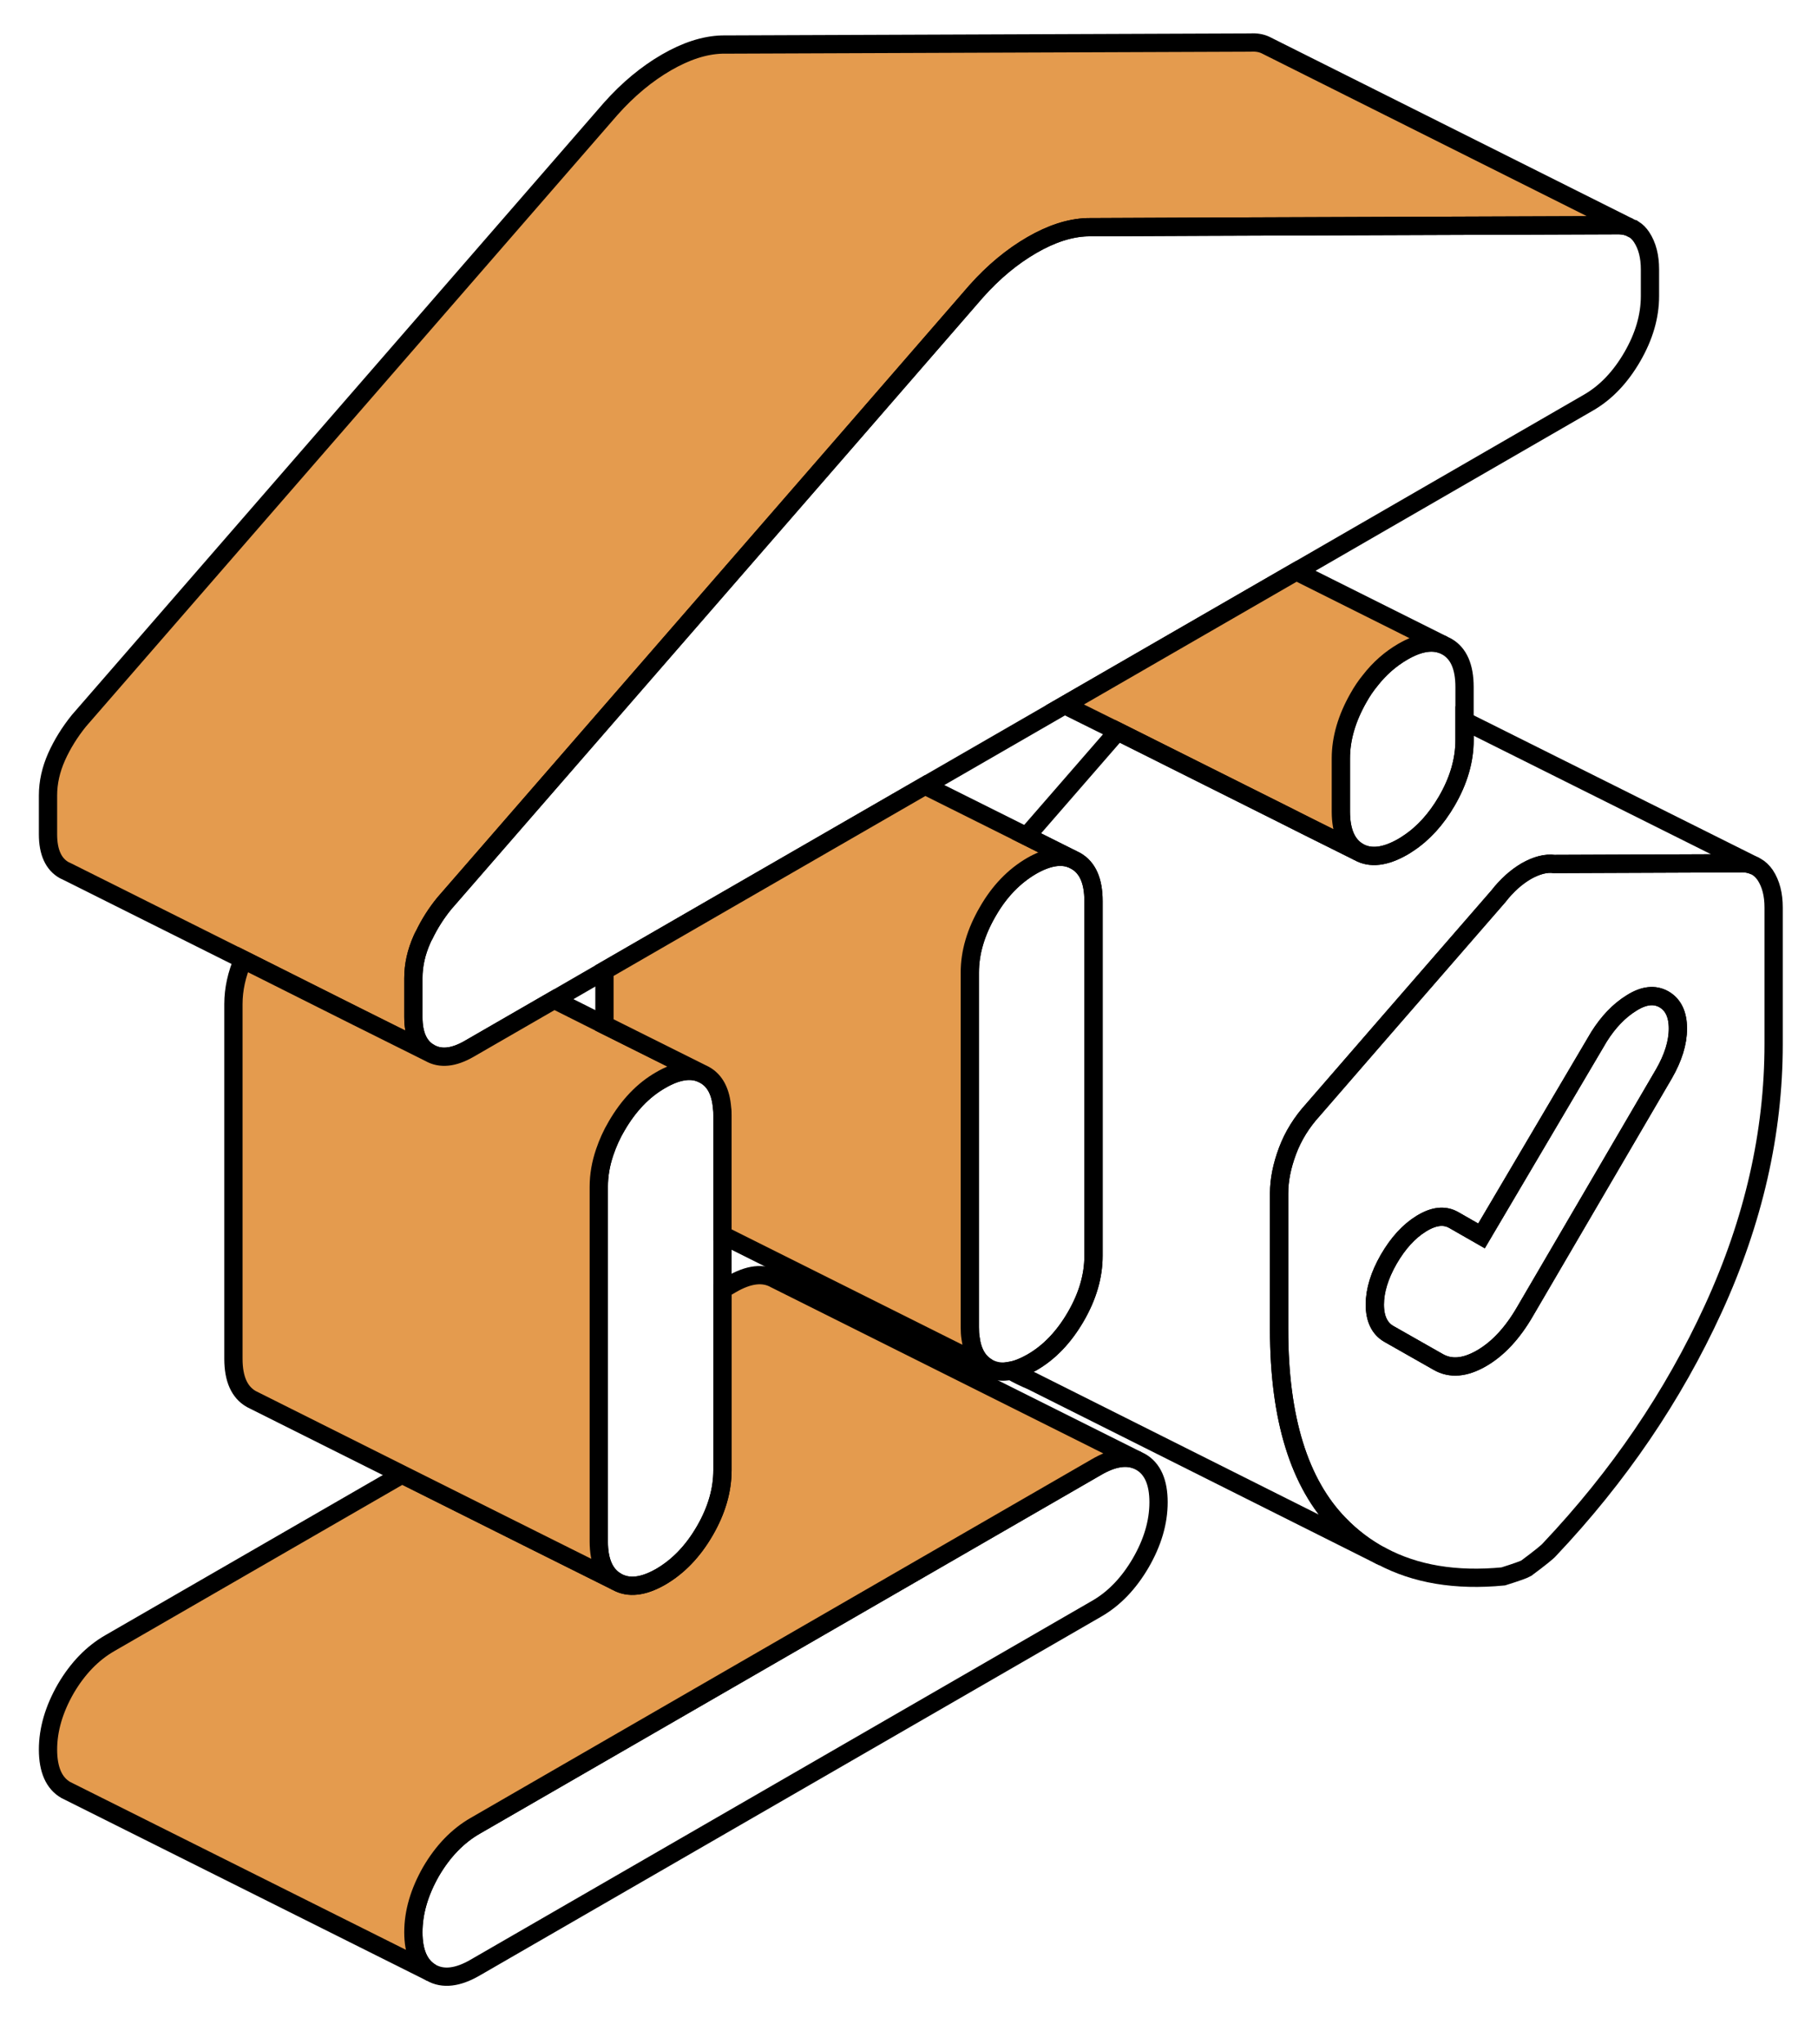
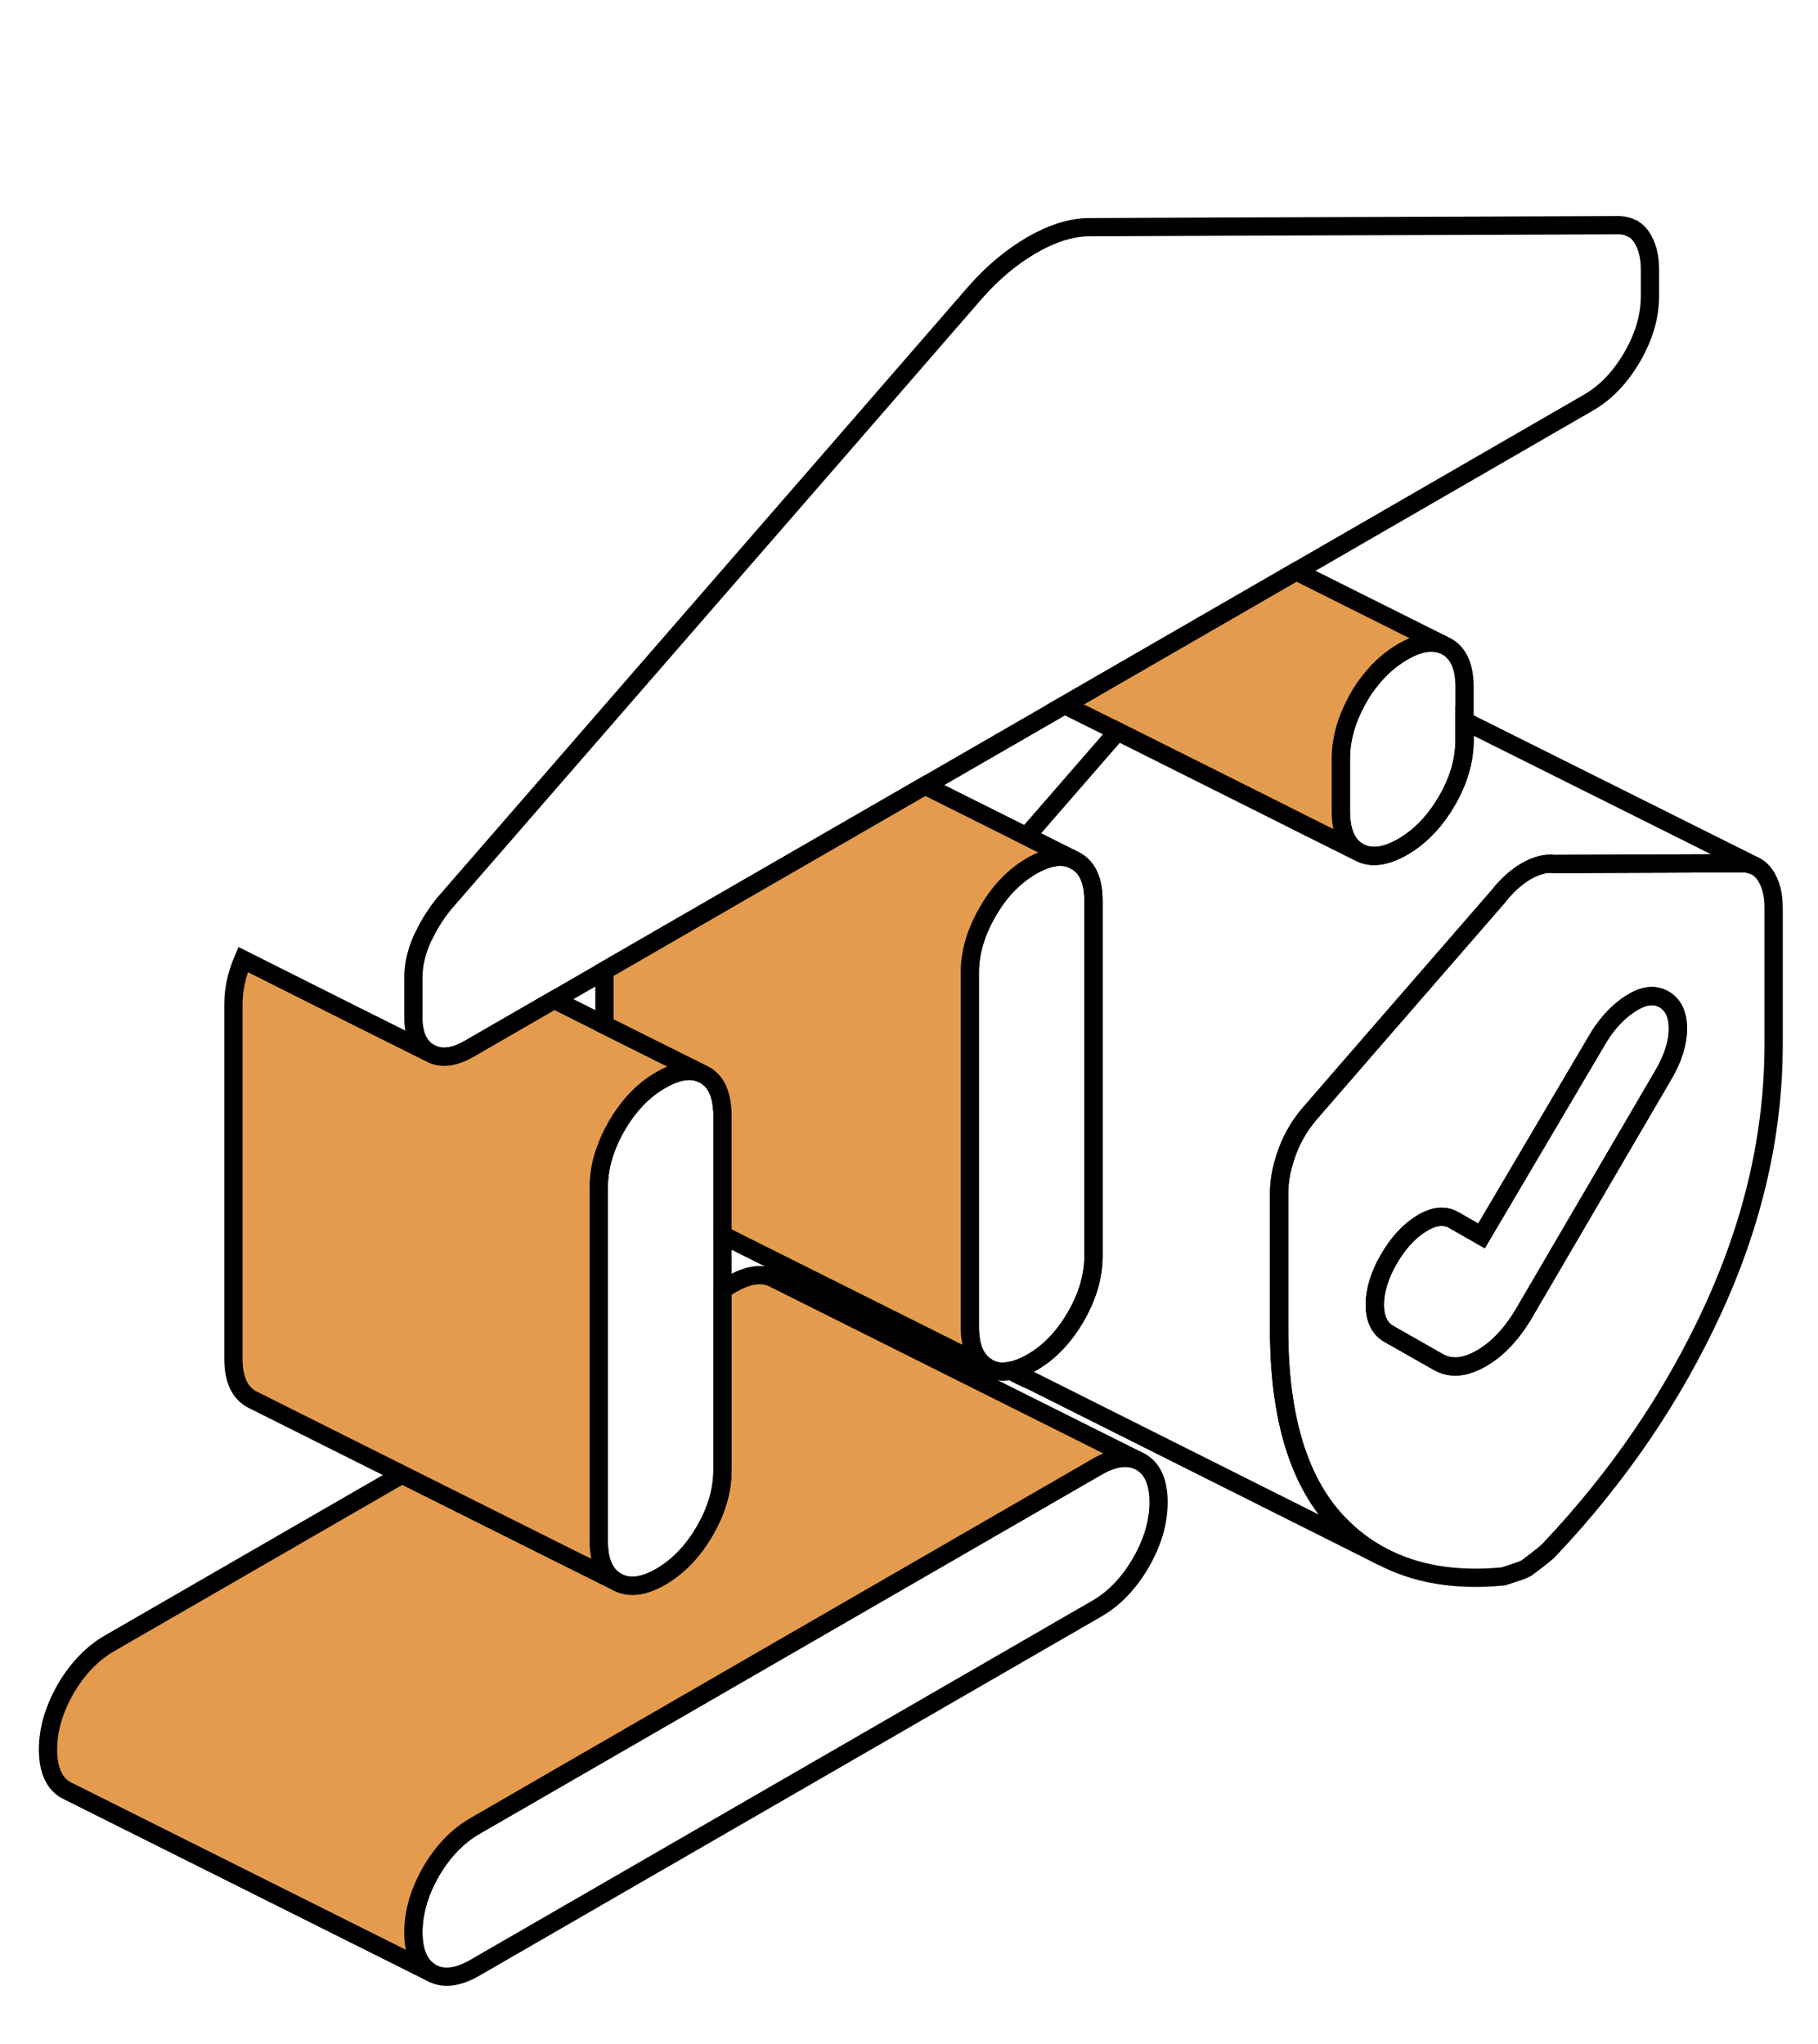
<svg xmlns="http://www.w3.org/2000/svg" width="201" height="226" viewBox="0 0 201 226" fill="none">
  <path d="M195.165 96.764C194.883 96.36 194.559 96.037 194.155 95.815L194.074 95.775C193.59 95.532 193.004 95.411 192.337 95.451L171.837 95.532C170.928 95.411 169.898 95.674 168.746 96.32C167.615 96.987 166.585 97.916 165.676 99.087L153.093 113.569L145.176 122.698C143.924 124.072 142.974 125.587 142.348 127.263C141.722 128.939 141.419 130.495 141.419 131.929V147.016C141.419 156.832 143.641 164.023 148.084 168.567C149.478 170.001 151.013 171.153 152.709 172.061H152.75C156.487 174.061 160.97 174.808 166.202 174.303C167.676 173.839 168.524 173.536 168.746 173.395C170.241 172.284 171.09 171.597 171.312 171.334C178.947 163.255 184.985 154.388 189.429 144.694C193.872 134.999 196.094 125.263 196.094 115.447V100.339C196.094 98.905 195.791 97.714 195.165 96.764ZM183.976 118.719L168.585 145.057C167.211 147.42 165.616 149.137 163.798 150.187C161.98 151.238 160.385 151.379 159.011 150.591L153.538 147.481C152.528 146.895 152.003 145.804 152.003 144.249C152.003 142.694 152.528 140.997 153.538 139.24C154.568 137.463 155.759 136.15 157.133 135.302C158.506 134.453 159.698 134.312 160.728 134.898L163.798 136.655L176.785 114.639C177.815 113.003 179.007 111.751 180.381 110.903C181.754 110.034 182.945 109.913 183.976 110.499C184.985 111.085 185.511 112.155 185.511 113.73C185.511 115.306 184.985 116.962 183.976 118.719Z" stroke="black" stroke-width="2.02" />
  <path d="M185.51 113.73C185.51 115.286 184.985 116.962 183.975 118.719L168.584 145.057C167.211 147.42 165.615 149.137 163.797 150.187C161.979 151.238 160.384 151.379 159.01 150.591L153.537 147.481C152.527 146.895 152.002 145.804 152.002 144.249C152.002 142.694 152.527 140.997 153.537 139.24C154.567 137.463 155.759 136.15 157.132 135.302C158.505 134.453 159.697 134.312 160.727 134.898L163.797 136.655L176.784 114.639C177.814 113.003 179.006 111.751 180.38 110.903C181.753 110.034 182.945 109.913 183.975 110.499C184.985 111.085 185.51 112.155 185.51 113.73Z" stroke="black" stroke-width="2.02" />
  <path d="M161.921 75.96V81.838C161.921 84.06 161.275 86.302 159.962 88.564C158.79 90.584 157.356 92.159 155.7 93.25C155.498 93.391 155.296 93.512 155.094 93.633C153.155 94.744 151.519 94.946 150.206 94.199C148.914 93.452 148.247 91.957 148.247 89.735V83.858C148.247 81.636 148.914 79.394 150.206 77.132C150.59 76.445 151.014 75.819 151.479 75.253C152.529 73.9 153.741 72.85 155.094 72.062C156.831 71.052 158.326 70.79 159.558 71.295L159.962 71.497C161.275 72.244 161.921 73.739 161.921 75.96Z" stroke="black" stroke-width="2.02" />
  <path d="M128.09 166.103C128.09 168.325 127.423 170.567 126.11 172.829C124.797 175.071 123.181 176.767 121.242 177.878L52.55 217.547C50.611 218.678 48.975 218.86 47.662 218.113C46.37 217.365 45.703 215.871 45.703 213.649C45.703 211.427 46.37 209.185 47.662 206.923C48.975 204.681 50.611 202.985 52.55 201.873L121.242 162.205C122.979 161.195 124.474 160.932 125.706 161.437L126.11 161.639C127.423 162.386 128.09 163.881 128.09 166.103Z" stroke="black" stroke-width="2.02" />
  <path d="M120.898 99.633V138.857C120.898 141.079 120.251 143.321 118.938 145.583C117.625 147.845 116.01 149.542 114.071 150.652C113.243 151.117 112.475 151.44 111.768 151.561C110.799 151.763 109.951 151.642 109.203 151.218C108.133 150.612 107.507 149.521 107.305 147.946C107.244 147.582 107.224 147.178 107.224 146.754V107.53C107.224 105.308 107.89 103.067 109.203 100.804C110.496 98.542 112.132 96.866 114.071 95.735C115.808 94.745 117.303 94.483 118.535 94.987L118.938 95.189C120.251 95.937 120.898 97.411 120.898 99.633Z" stroke="black" stroke-width="2.02" />
  <path d="M125.706 161.438C124.474 160.933 122.979 161.196 121.242 162.205L52.55 201.874C50.611 202.984 48.975 204.681 47.662 206.923C46.37 209.185 45.703 211.427 45.703 213.649C45.703 215.871 46.37 217.365 47.662 218.113L7.671 198.117L7.267 197.915C5.974 197.168 5.308 195.673 5.308 193.451C5.308 191.23 5.974 188.988 7.267 186.726C8.58 184.484 10.216 182.787 12.155 181.676L44.451 163.034L58.993 170.305L68.183 174.89C69.496 175.637 71.112 175.455 73.051 174.344C74.99 173.213 76.606 171.537 77.918 169.275C79.231 167.013 79.878 164.771 79.878 162.549V142.573L80.847 142.008C82.786 140.877 84.402 140.695 85.715 141.442L125.706 161.438Z" fill="#E49B4E" stroke="black" stroke-width="2.02" />
  <path d="M79.877 123.324V162.548C79.877 164.77 79.231 167.012 77.918 169.274C76.605 171.536 74.989 173.212 73.05 174.344C71.111 175.454 69.495 175.636 68.183 174.889C66.87 174.142 66.203 172.667 66.203 170.445V131.221C66.203 129.949 66.425 128.656 66.87 127.364C67.193 126.414 67.617 125.445 68.183 124.496C69.495 122.233 71.111 120.537 73.05 119.426C74.787 118.416 76.282 118.154 77.514 118.659L77.918 118.861C79.069 119.507 79.695 120.739 79.837 122.516C79.877 122.799 79.877 123.062 79.877 123.324Z" stroke="black" stroke-width="2.02" />
-   <path d="M180.058 25.083C179.654 24.942 179.19 24.881 178.665 24.901L133.927 25.063L120.212 25.123C118.273 25.184 116.234 25.851 114.072 27.103C111.911 28.355 109.851 30.052 107.912 32.233L94.218 48.008L49.117 99.895C48.228 100.986 47.501 102.137 46.915 103.349C46.814 103.511 46.733 103.693 46.652 103.874C46.026 105.288 45.703 106.702 45.703 108.156V112.458C45.703 114.418 46.309 115.751 47.501 116.417L39.482 112.418L26.879 106.096L7.489 96.401L7.105 96.219C5.913 95.553 5.308 94.22 5.308 92.261V87.959C5.308 86.504 5.631 85.091 6.257 83.677C6.883 82.283 7.711 80.95 8.721 79.698L67.517 12.035C69.456 9.854 71.516 8.157 73.677 6.905C75.838 5.653 77.878 4.986 79.817 4.926L138.269 4.704C138.895 4.663 139.461 4.764 139.925 4.986L140.006 5.027L180.058 25.083Z" fill="#E49B4E" stroke="black" stroke-width="2.02" />
  <path d="M182.422 29.789V32.737C182.422 34.959 181.775 37.201 180.462 39.463C179.15 41.725 177.534 43.422 175.595 44.533L143.319 63.175L117.708 77.96L102.277 86.867L80.504 99.43L66.83 107.328L61.275 110.539L51.863 115.972C50.147 116.962 48.692 117.103 47.501 116.417C46.309 115.75 45.703 114.417 45.703 112.458V108.156C45.703 106.702 46.026 105.288 46.652 103.874C46.733 103.692 46.814 103.51 46.915 103.349C47.501 102.137 48.228 100.986 49.117 99.895L94.218 48.007L107.912 32.233C109.851 30.051 111.911 28.355 114.072 27.102C116.234 25.85 118.273 25.183 120.212 25.123L133.927 25.062L178.665 24.901C179.19 24.881 179.654 24.941 180.058 25.082L180.583 25.345H180.624C180.967 25.567 181.25 25.85 181.492 26.214C182.119 27.163 182.422 28.355 182.422 29.789Z" stroke="black" stroke-width="2.02" />
  <path d="M77.513 118.659C76.281 118.154 74.786 118.417 73.049 119.426C71.11 120.537 69.494 122.234 68.181 124.496C67.616 125.445 67.192 126.415 66.869 127.364C66.424 128.657 66.202 129.949 66.202 131.222V170.446C66.202 172.667 66.869 174.142 68.181 174.889L58.992 170.304L44.449 163.033L28.19 154.894L27.786 154.691C26.473 153.944 25.807 152.47 25.807 150.248V111.024C25.807 109.388 26.17 107.752 26.877 106.096L39.48 112.418L47.499 116.417C48.691 117.103 50.145 116.962 51.862 115.972L61.274 110.539L66.828 113.326L77.513 118.659Z" fill="#E49B4E" stroke="black" stroke-width="2.02" />
  <path d="M118.535 94.987C117.302 94.482 115.808 94.744 114.071 95.734C112.132 96.865 110.496 98.541 109.203 100.804C107.89 103.066 107.224 105.308 107.224 107.53V146.753C107.224 147.178 107.244 147.582 107.305 147.945C107.507 149.521 108.133 150.611 109.203 151.217L79.876 136.554V123.324C79.876 123.062 79.876 122.799 79.835 122.536C79.694 120.739 79.068 119.507 77.917 118.86L77.513 118.659L66.828 113.326V107.327L80.502 99.43L102.275 86.867L113.485 92.462L118.535 94.987Z" fill="#E49B4E" stroke="black" stroke-width="2.02" />
  <path d="M159.558 71.296C158.326 70.79 156.831 71.053 155.094 72.063C153.741 72.851 152.529 73.901 151.479 75.254C151.014 75.82 150.59 76.446 150.206 77.133C148.914 79.395 148.247 81.636 148.247 83.858V89.736C148.247 91.958 148.914 93.452 150.206 94.2L144.652 91.432L141.764 89.978L123.565 80.869L117.708 77.96L143.319 63.176L159.558 71.296Z" fill="#E49B4E" stroke="black" stroke-width="2.02" />
  <path d="M194.076 95.775C193.592 95.532 193.006 95.411 192.339 95.451L171.839 95.532C170.93 95.411 169.9 95.674 168.749 96.32C167.617 96.986 166.587 97.915 165.678 99.087L153.095 113.569L145.178 122.698C143.926 124.072 142.976 125.586 142.35 127.263C141.724 128.939 141.421 130.494 141.421 131.928V147.016C141.421 156.832 143.643 164.023 148.086 168.567C149.48 170.001 151.015 171.152 152.712 172.061L114.073 152.692C113.265 152.348 112.498 151.985 111.771 151.561C112.477 151.439 113.245 151.116 114.073 150.652C116.012 149.541 117.628 147.844 118.941 145.582C120.254 143.32 120.9 141.078 120.9 138.856V99.632C120.9 97.41 120.254 95.936 118.941 95.189L118.537 94.987L113.488 92.462L123.566 80.869L141.764 89.978L144.653 91.432L150.207 94.199C151.52 94.946 153.156 94.744 155.095 93.633C155.297 93.512 155.499 93.391 155.701 93.25C157.357 92.159 158.791 90.584 159.962 88.564C161.275 86.302 161.922 84.06 161.922 81.838V79.717L194.076 95.775Z" stroke="black" stroke-width="2.02" />
</svg>